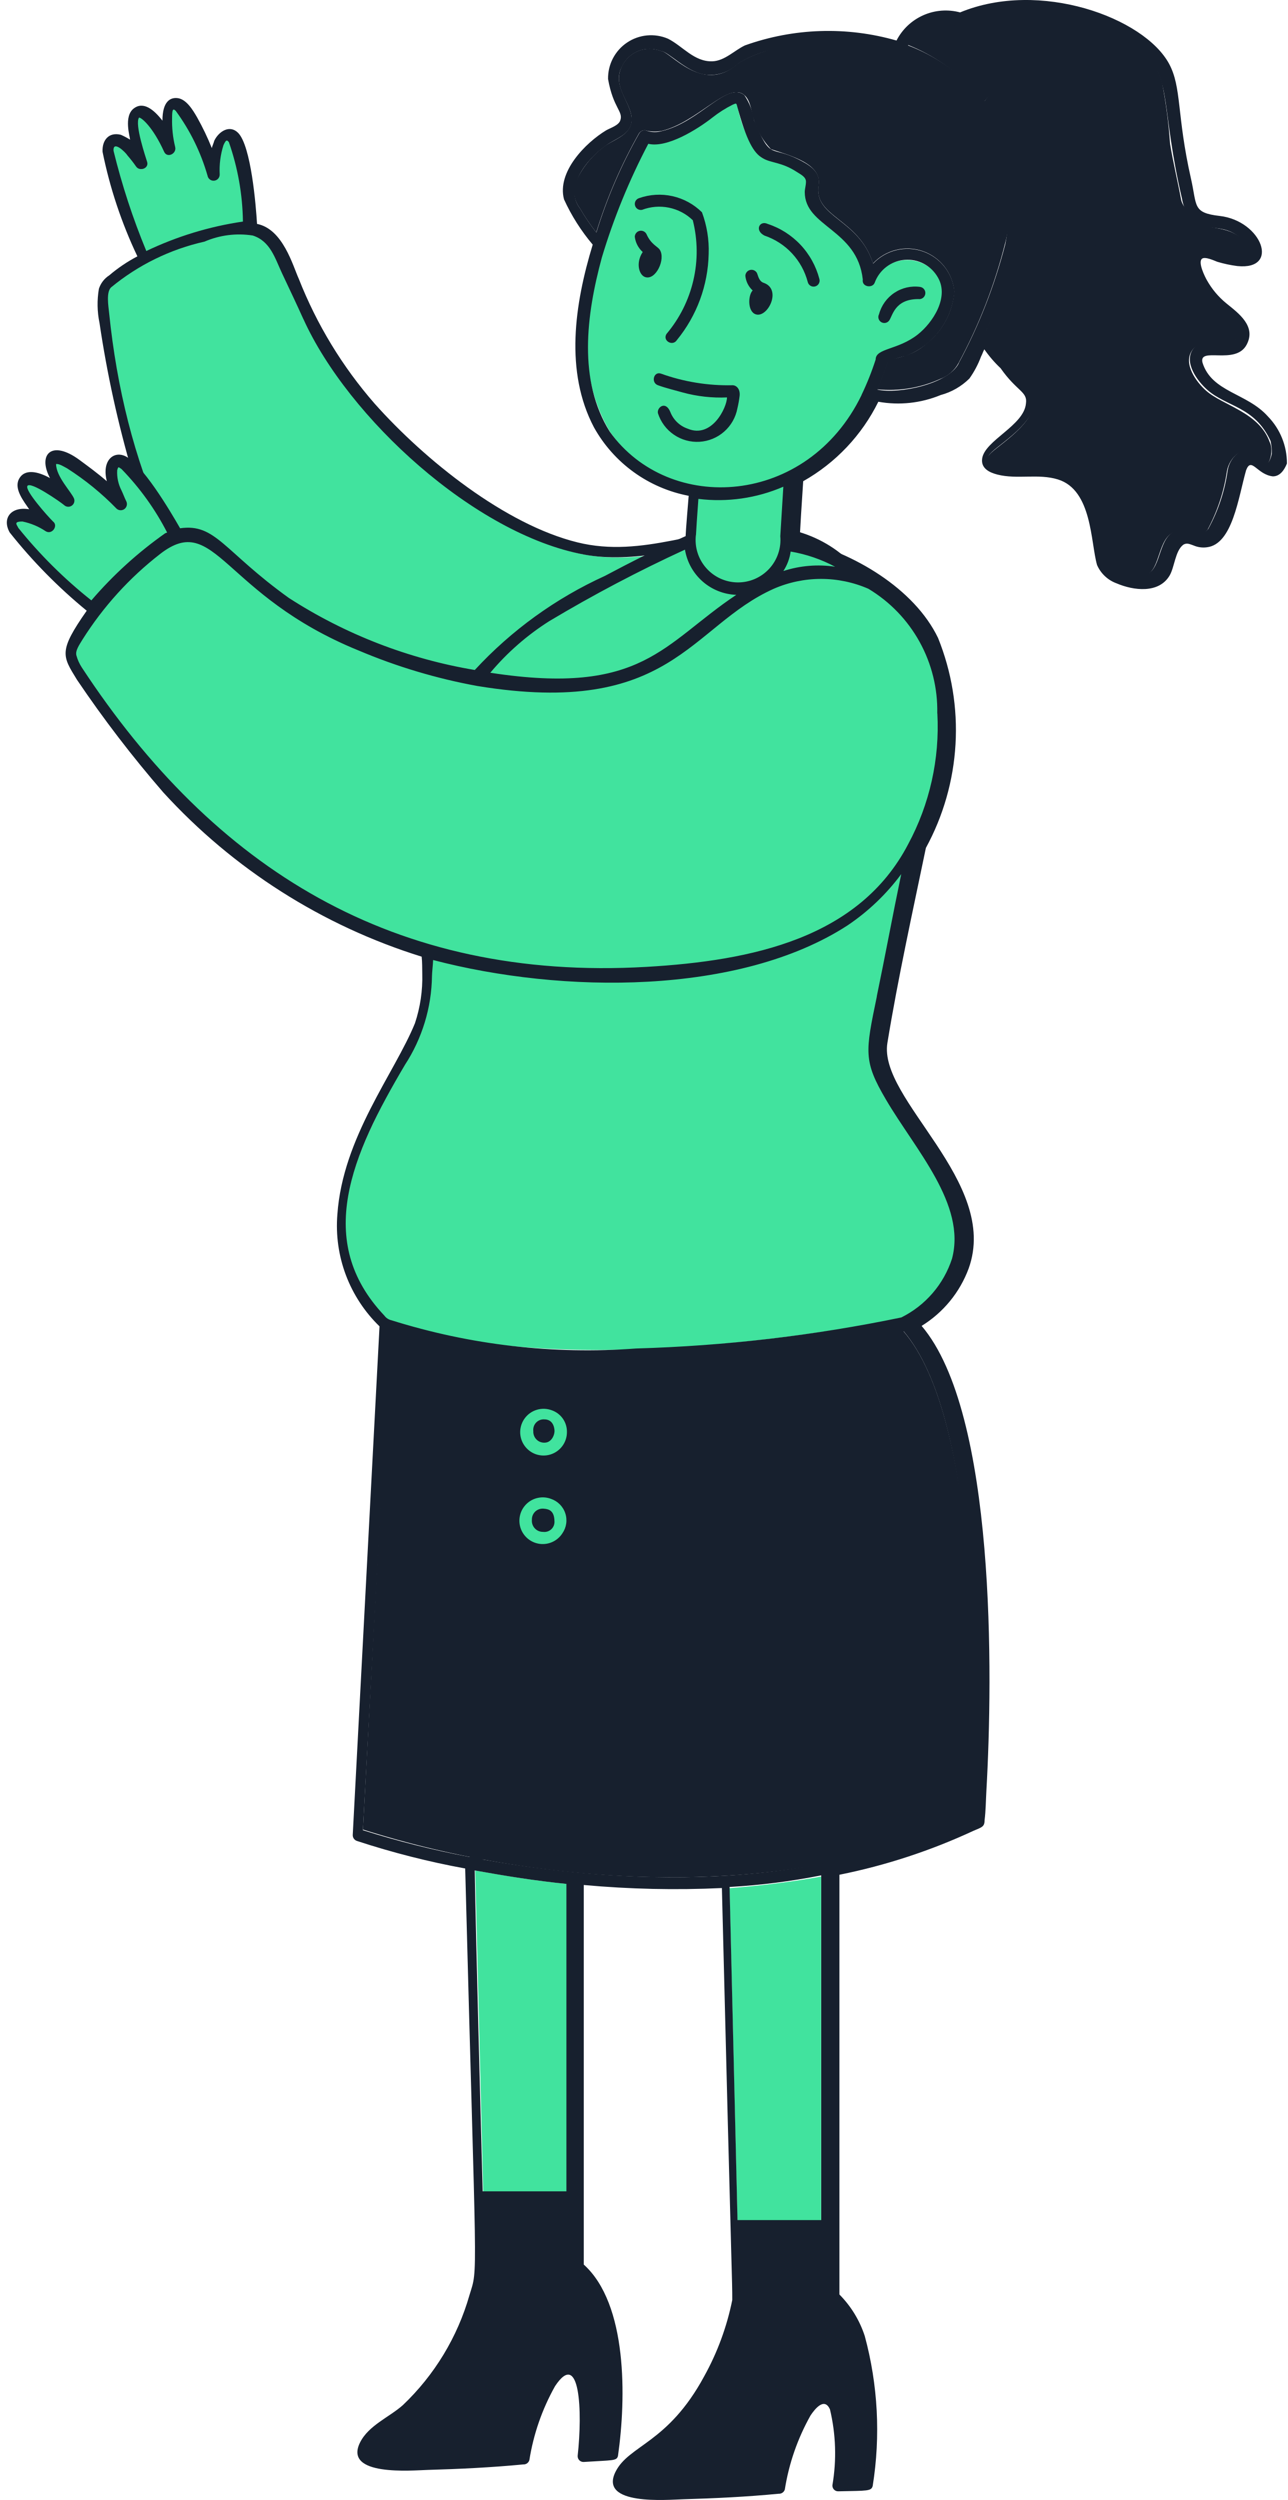
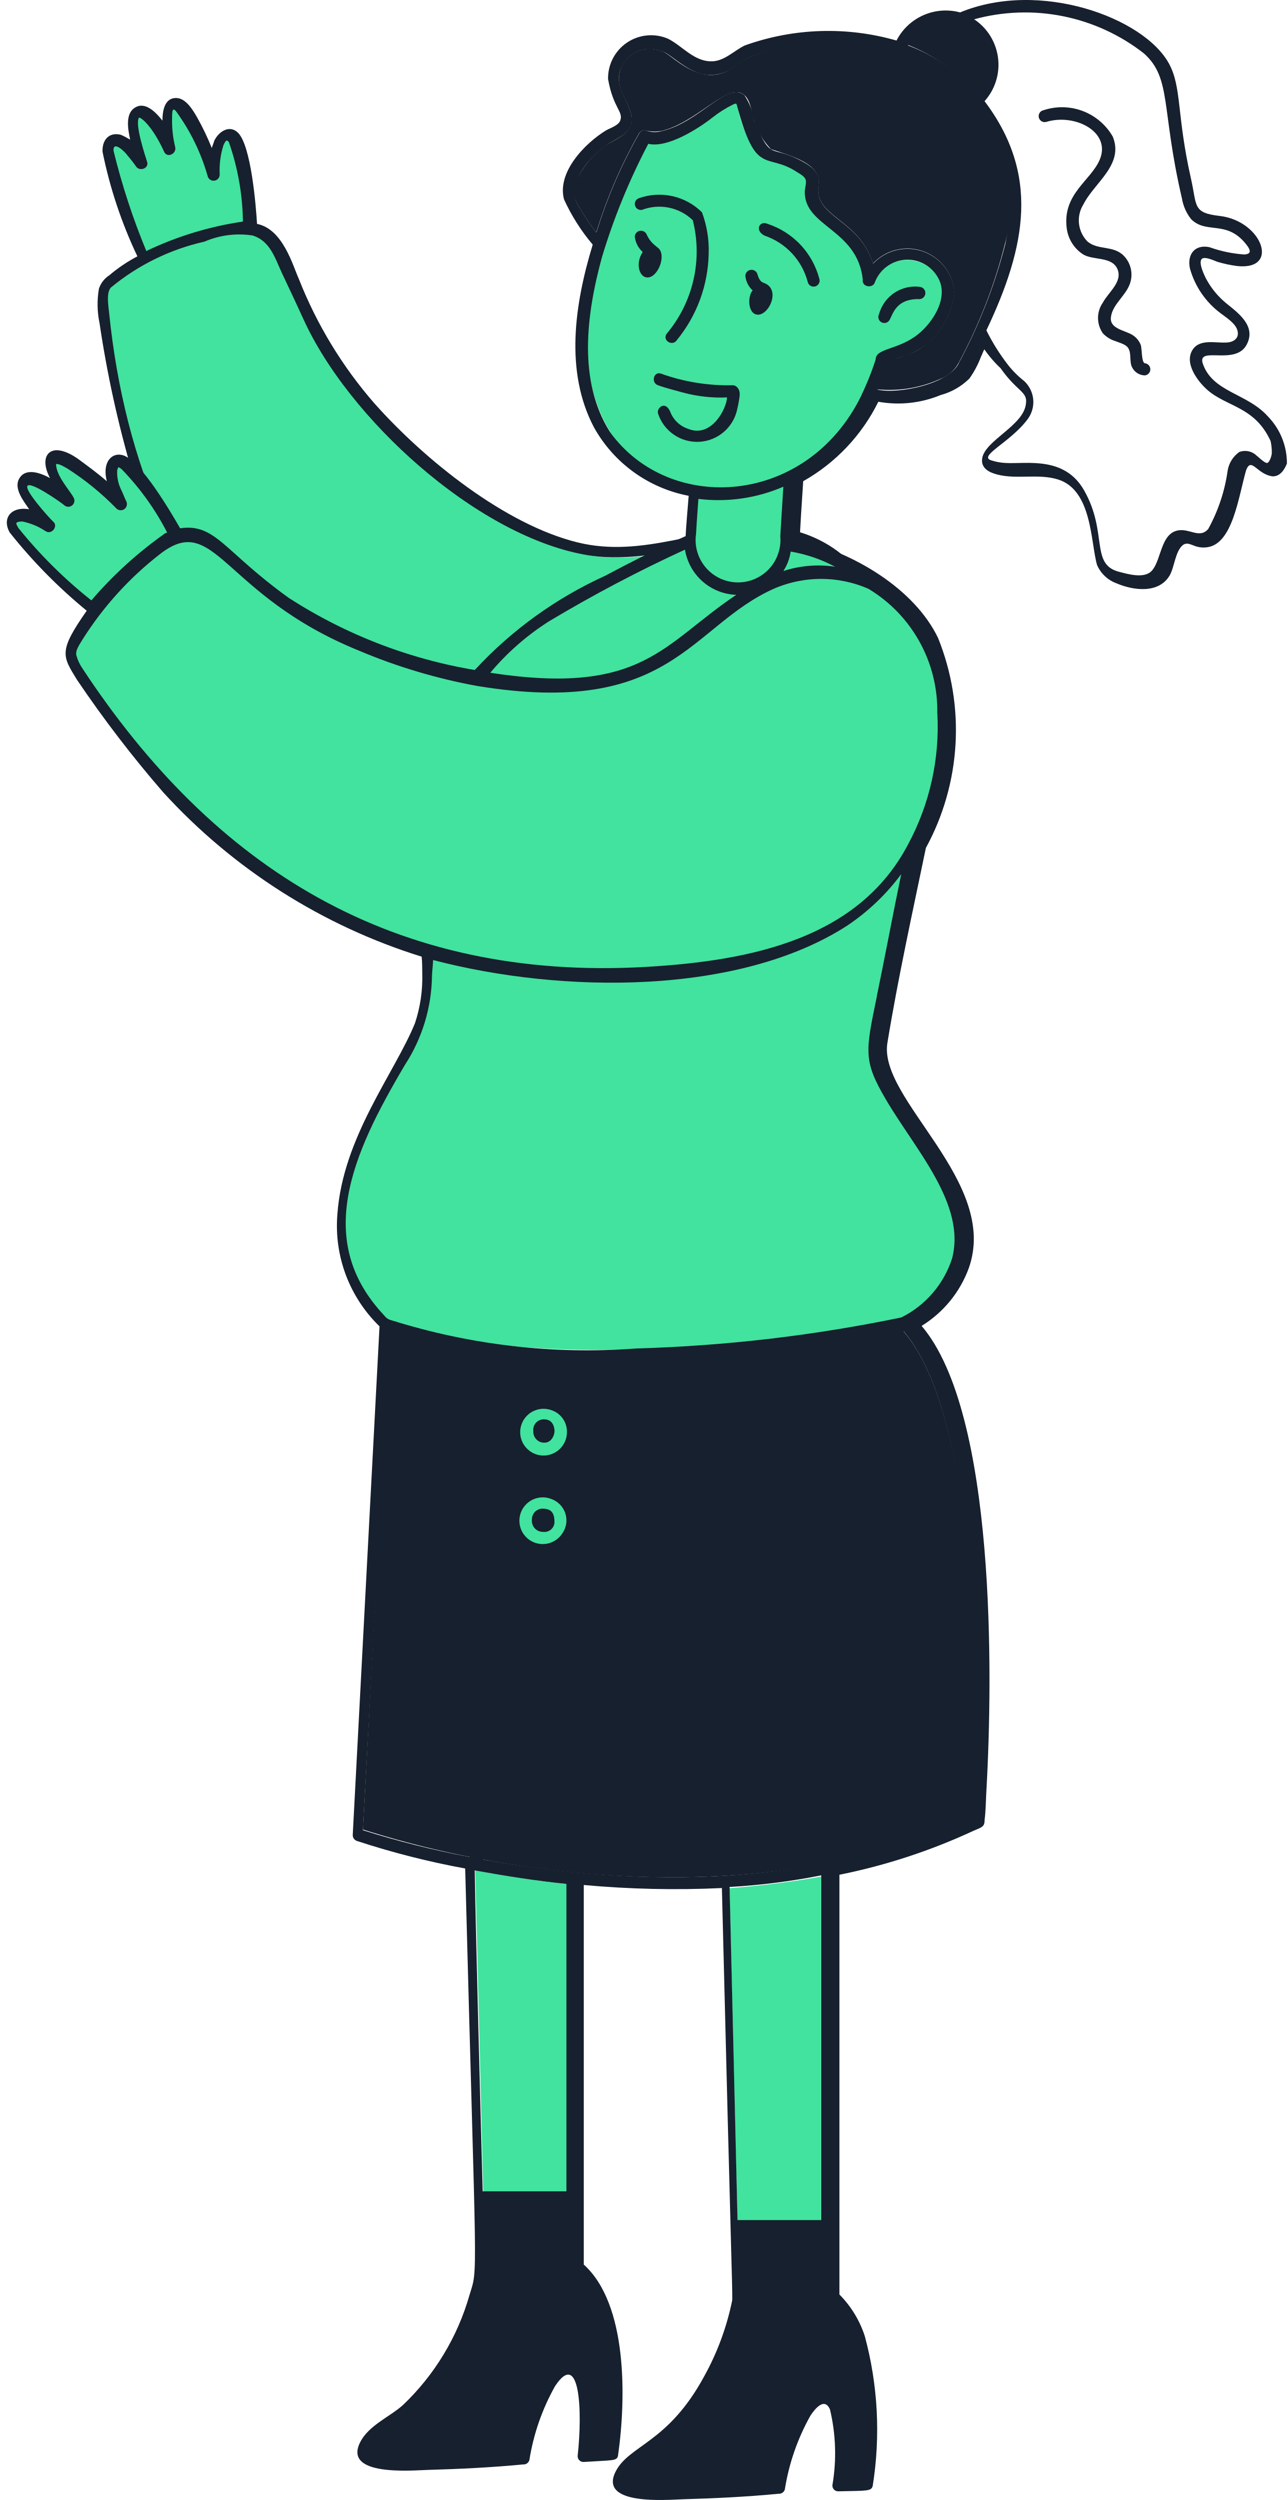
<svg xmlns="http://www.w3.org/2000/svg" width="152" height="295" viewBox="0 0 152 295" fill="none">
  <path d="M17.157 29.837C20.869 28.053 24.822 26.829 28.89 26.203C28.807 23.094 28.284 20.014 27.336 17.053C27.169 16.676 26.666 16.343 26.474 16.619C25.948 17.669 25.71 18.837 25.776 20.009C25.919 21.014 25 21.652 24.701 20.796C23.773 17.995 22.455 15.338 20.789 12.904C20.398 12.516 20.214 13.16 20.16 13.447C20.082 14.694 20.177 15.945 20.447 17.165C20.608 17.883 19.915 18.5 19.568 17.774C18.904 16.474 18.097 15.256 17.154 14.142C16.336 13.28 16.181 13.97 16.175 14.263C16.284 15.832 16.609 17.379 17.137 18.86C17.425 19.652 16.683 20.351 16.25 19.701C15.816 18.979 15.264 18.333 14.621 17.791C13.813 17.153 13.029 16.625 13.316 18.406C14.195 22.339 15.485 26.17 17.157 29.837Z" fill="#41E39E" />
  <path d="M33.454 82.465C45.485 94.017 67.928 105.192 83.633 101.064C98.408 97.183 107.972 78.481 100.721 68.63C92.677 57.713 81.203 67.716 68.993 65.438C57.637 63.318 42.745 51.648 35.89 37.669C32.397 30.542 32.46 28.588 29.975 27.79C29.205 27.538 28.392 27.441 27.582 27.502C22.319 28.387 17.343 30.511 13.065 33.699C12.416 34.273 12.611 36.19 12.755 37.057C14.321 53.108 21.207 70.707 33.454 82.465Z" fill="#41E39E" />
  <path d="M30.334 26.42C30.202 24.26 29.639 17.227 28.096 15.673C27.088 14.665 25.798 15.529 25.284 16.612C25.212 16.9 25.068 17.187 24.996 17.474C24.502 16.236 23.925 15.032 23.273 13.869C22.776 13.007 21.974 11.648 20.894 11.571C20.112 11.505 19.17 11.944 19.17 14.239C18.162 12.941 16.927 11.918 15.78 12.803C14.568 13.734 15.349 16.17 15.349 16.48C15.002 16.262 14.64 16.07 14.266 15.906C12.83 15.547 12.031 16.555 12.103 17.917C12.965 22.18 14.347 26.322 16.214 30.25C15.027 30.87 13.916 31.621 12.896 32.488C12.316 32.858 11.885 33.419 11.672 34.073C11.442 35.413 11.465 36.783 11.744 38.113C12.629 44.11 13.93 50.038 15.637 55.855C18.489 64.635 23.086 72.749 29.145 79.713C35.203 86.677 42.607 92.349 50.906 96.388C69.545 105.906 89.21 108.04 100.319 90.401C109.836 75.278 102.267 62.796 90.583 62.129C82.763 62.129 75.891 65.91 68.155 64.002C59.628 61.905 50.159 54.307 44.21 47.627C40.409 43.27 37.384 38.293 35.267 32.913C34.557 31.364 33.408 27.035 30.334 26.42ZM15.042 18.342C15.401 18.756 15.74 19.19 16.053 19.64C16.487 20.29 17.639 19.856 17.352 19.066C17.225 18.646 15.852 14.621 16.412 13.875C16.7 13.875 18.024 14.949 19.371 17.911C19.73 18.707 20.882 18.129 20.67 17.336C20.4 16.227 20.279 15.088 20.308 13.946C20.308 12.987 20.382 12.723 20.741 13.085C22.434 15.391 23.703 17.979 24.491 20.729C24.522 20.909 24.623 21.069 24.766 21.179C24.913 21.289 25.094 21.34 25.275 21.322C25.456 21.304 25.625 21.218 25.746 21.081C25.867 20.945 25.93 20.768 25.927 20.585C25.867 19.419 26.016 18.252 26.369 17.138C26.723 16.314 26.849 16.61 27.01 16.77C28.064 19.785 28.625 22.951 28.668 26.144C24.715 26.724 20.871 27.896 17.268 29.62C15.68 25.787 14.387 21.838 13.402 17.808C13.298 16.489 14.821 17.974 15.042 18.342ZM35.815 37.67C41.087 49.305 56.023 63.032 68.919 65.439C80.634 67.622 94.136 57.527 101.301 69.619C107.254 79.674 97.903 97.296 83.559 101.065C67.707 105.233 45.764 93.733 33.796 82.242C21.092 70.05 14.7 54.689 12.879 36.949C12.79 36.087 12.52 34.499 13.097 33.921C16.297 31.275 20.078 29.422 24.131 28.512C25.924 27.738 27.901 27.488 29.828 27.791C31.914 28.46 32.451 30.48 33.29 32.261C34.181 34.16 35.002 35.878 35.809 37.67H35.815Z" fill="#17202E" />
  <path d="M107.062 5.265C110.277 6.534 113.139 8.555 115.411 11.158C115.868 10.614 116.21 9.982 116.411 9.3C116.609 8.619 116.666 7.903 116.577 7.199C116.485 6.494 116.25 5.816 115.882 5.207C115.517 4.599 115.026 4.073 114.446 3.663C113.865 3.253 113.207 2.969 112.512 2.827C111.814 2.686 111.096 2.691 110.404 2.841C109.708 2.992 109.053 3.285 108.479 3.703C107.904 4.12 107.422 4.652 107.062 5.265Z" fill="#17202E" />
  <path d="M106.573 157.035C106.861 157.035 66.856 165.004 45.988 157.179C45.988 157.466 45.988 157.179 42.828 215.885C64.311 222.722 93.421 224.526 114.278 214.552C115.37 200.751 115.7 167.466 106.573 157.035Z" fill="#17202E" />
-   <path d="M149.841 52.167C148.583 48.645 144.365 47.884 142.34 46.108C141.191 45.1 139.585 42.928 140.68 41.348C141.541 40.116 143.348 40.627 144.575 40.555C145.368 40.555 146.336 40.001 146.118 39.064C145.802 38.144 145.176 37.363 144.345 36.855C142.547 35.65 141.225 33.855 140.611 31.779C140.252 30.121 140.898 28.943 142.622 29.305C143.946 29.78 145.328 30.07 146.733 30.167C147.672 30.11 147.735 29.483 147.215 28.848C145.052 26.2 142.492 27.501 140.95 25.817C140.375 25.096 139.533 24.381 139.375 23.519C138.979 21.347 138.439 19.19 138.08 16.955C137.913 14.55 137.6 12.157 137.143 9.79C136.775 8.386 136.043 7.105 135.02 6.075C132.142 3.915 128.806 2.442 125.273 1.771C121.736 1.099 118.093 1.247 114.623 2.203C115.41 2.717 116.08 3.393 116.588 4.185C117.094 4.976 117.43 5.867 117.568 6.797C117.706 7.727 117.648 8.676 117.392 9.581C117.14 10.487 116.697 11.329 116.094 12.051C122.687 20.79 120.94 29.176 116.309 39.096C117.309 41.413 118.84 43.464 120.78 45.083C121.391 45.661 121.768 46.446 121.834 47.286C121.9 48.125 121.653 48.959 121.141 49.627C119.087 52.36 115.183 53.983 116.959 54.46C117.496 54.627 118.053 54.723 118.616 54.747C120.978 54.885 125.554 53.822 127.85 57.993C128.993 60.209 129.657 62.642 129.794 65.132C129.884 65.705 130.136 66.24 130.521 66.674C130.903 67.109 131.403 67.425 131.961 67.585C133.044 67.936 134.977 68.447 135.853 67.439C137.066 66.057 136.859 62.446 139.533 62.682C140.614 62.774 141.625 63.544 142.489 62.535C143.653 60.379 144.431 58.035 144.788 55.612C144.862 55.179 145.023 54.765 145.256 54.394C145.492 54.022 145.799 53.701 146.158 53.448C147.882 52.684 148.804 54.916 149.476 54.747C149.884 54.664 150.283 53.055 149.841 52.167Z" fill="#17202E" />
  <path d="M118.791 19.937C114.008 2.257 93.286 3.36 87.023 7.535C87.015 7.534 87.003 7.536 86.995 7.539C86.986 7.543 86.977 7.548 86.972 7.555C86.966 7.561 86.96 7.569 86.957 7.578C86.952 7.587 86.952 7.597 86.952 7.606C82.875 11.14 79.043 6.021 78.008 6.021C77.155 5.675 76.199 5.67 75.343 6.005C74.484 6.341 73.785 6.992 73.392 7.825C72.05 10.508 75.001 12.404 74.475 14.605C74.144 15.981 72.464 16.483 71.447 17.19C69.996 18.23 68.83 19.619 68.057 21.229C67.807 21.763 67.709 22.354 67.773 22.939C67.836 23.523 68.06 24.08 68.416 24.547C68.999 25.549 69.648 26.509 70.364 27.42C71.616 23.354 73.308 19.436 75.411 15.737C75.515 15.573 75.676 15.454 75.862 15.401C76.049 15.348 76.247 15.365 76.423 15.449C76.971 15.546 77.532 15.546 78.08 15.449C82.318 14.421 85.932 9.615 87.816 11.195C88.603 11.852 88.678 13.206 88.965 14.151C89.362 15.439 90.051 16.618 90.976 17.598C93.275 18.362 97.009 19.322 96.601 21.853C95.987 25.622 101.353 25.743 103.022 31.086C103.755 30.302 104.7 29.747 105.743 29.489C106.786 29.231 107.88 29.28 108.894 29.631C109.911 29.982 110.802 30.62 111.462 31.467C112.12 32.314 112.523 33.334 112.615 34.404C112.523 35.593 112.186 36.751 111.626 37.805C111.069 38.859 110.299 39.787 109.368 40.532C107.42 42.256 105.74 42.037 104.752 42.695C104.39 43.778 103.959 44.861 103.525 45.941C106.067 46.194 108.63 45.771 110.954 44.715C111.879 44.375 112.649 43.709 113.117 42.842C115.522 38.395 117.363 33.666 118.599 28.765C119.369 25.88 119.435 22.852 118.791 19.937Z" fill="#17202E" />
  <path d="M98.661 66.893C96.978 65.953 95.148 65.3 93.249 64.963C93.094 65.837 92.795 66.679 92.361 67.454C94.404 66.846 96.544 66.656 98.661 66.893Z" fill="#41E39E" />
  <path d="M57.381 79.429C75.543 82.225 78.683 75.663 86.879 70.196C85.411 70.136 84.006 69.574 82.903 68.602C81.8 67.631 81.064 66.31 80.82 64.861C75.325 67.361 69.978 70.178 64.81 73.299C62.049 74.972 59.547 77.037 57.381 79.429Z" fill="#41E39E" />
  <path d="M104.701 129.653C101.541 124.358 102.69 123.583 103.719 118.03C106.437 103.378 105.974 105.76 106.402 103.045C98.809 112.95 84.345 115.685 71.865 115.754C64.789 115.829 57.736 114.956 50.894 113.152C51.074 120.908 47.822 124.476 43.818 133.017C40.106 140.932 38.882 148.631 44.608 154.882C45.47 155.816 45.562 155.724 47.661 156.399C69.101 163.308 105.575 155.664 106.06 155.664C107.58 154.997 108.936 154.015 110.042 152.779C111.148 151.544 111.975 150.085 112.47 148.502C114.159 142.135 108.014 135.195 104.701 129.653Z" fill="#41E39E" />
  <path d="M82.181 58.471C81.85 62.866 81.738 63.047 81.738 64.084C81.738 70.39 90.782 70.979 92.293 65.389C92.293 65.101 92.339 64.527 92.842 56.951C89.469 58.339 85.806 58.861 82.181 58.471Z" fill="#41E39E" />
  <path d="M94.109 20.109C91.119 18.546 90.231 19.279 89.407 18.127C88.206 16.451 87.393 14.53 87.025 12.502C86.947 12.215 86.853 12.022 86.493 12.166C85.6 12.617 84.753 13.152 83.963 13.763C82.204 15.142 78.633 17.357 76.43 16.923C74.163 21.234 72.322 25.756 70.931 30.426C68.768 37.32 68.306 44.87 72.023 51.009C79.742 62.124 98.648 59.122 103.397 42.497C103.397 41.138 106.336 41.285 108.445 39.541C110.168 38.105 112.179 35.157 110.826 32.833C110.461 32.214 109.947 31.694 109.335 31.319C108.721 30.945 108.022 30.727 107.304 30.685C106.586 30.643 105.871 30.778 105.216 31.078C104.564 31.379 103.995 31.835 103.558 32.408C102.642 34.238 101.955 33.879 101.955 33.048C101.286 27.015 95.103 26.978 95.103 22.735C95.103 21.755 95.778 20.983 94.109 20.109Z" fill="#41E39E" />
  <path d="M57.023 258.583H66.903V222.305C63.298 221.943 59.689 221.365 56.084 220.719L57.023 258.583Z" fill="#41E39E" />
  <path d="M87.022 262.044H96.905V221.439C93.297 222.089 89.691 222.52 86.086 222.81L87.022 262.044Z" fill="#41E39E" />
  <path d="M19.979 62.907C18.471 60.083 16.575 57.482 14.351 55.179C13.989 54.892 13.751 54.981 13.676 55.487C13.745 56.78 14.118 58.039 14.759 59.164C15.153 59.954 14.366 60.416 13.808 59.848C11.791 57.877 9.556 56.143 7.149 54.677C6.804 54.504 6.327 54.608 6.574 55.406C7.071 56.533 7.686 57.604 8.41 58.601C9.082 59.27 8.212 60.184 7.548 59.512C7.114 59.153 3.509 56.515 3.078 57.374C2.935 57.661 3.512 58.383 3.653 58.601C4.362 59.671 5.184 60.662 6.103 61.557C6.678 62.132 6.299 62.968 5.454 62.632C4.606 62.044 3.661 61.614 2.662 61.362C1.978 61.362 1.329 61.612 1.992 62.278C4.612 65.491 7.545 68.435 10.746 71.069C13.394 67.899 16.509 65.148 19.979 62.907Z" fill="#41E39E" />
  <path d="M75.844 114.939C89.547 114.144 103.974 109.682 108.947 96.884C115.293 80.549 106.126 68.106 98.2 68.106C90.521 67.204 85.798 72.703 80.46 76.619C73.318 81.844 64.795 82.203 56.081 80.658C55.794 80.56 41.778 78.42 32.355 71.137C27.531 67.403 27.184 66.874 25.862 65.8C24.259 64.197 22.802 63.214 20.671 63.924C16.031 66.642 12.179 70.52 9.49 75.177C8.783 76.377 8.341 76.849 9.418 78.495C25.052 102.282 46.044 116.663 75.844 114.939Z" fill="#41E39E" />
  <path d="M65.101 166.408C64.55 166.205 63.949 166.184 63.386 166.345C62.82 166.509 62.323 166.845 61.964 167.311C61.605 167.776 61.404 168.342 61.389 168.931C61.375 169.517 61.55 170.094 61.886 170.574C62.223 171.057 62.702 171.419 63.257 171.608C63.814 171.795 64.415 171.804 64.975 171.626C65.535 171.45 66.023 171.1 66.371 170.626C66.719 170.152 66.905 169.58 66.905 168.994C66.917 168.428 66.75 167.871 66.426 167.405C66.101 166.943 65.638 166.592 65.101 166.408ZM64.274 170.235C64.096 170.244 63.915 170.212 63.748 170.149C63.581 170.083 63.429 169.982 63.306 169.853C63.179 169.727 63.082 169.574 63.018 169.405C62.955 169.238 62.926 169.057 62.938 168.879C62.915 168.695 62.932 168.509 62.99 168.33C63.047 168.155 63.145 167.994 63.274 167.859C63.403 167.727 63.561 167.624 63.737 167.558C63.912 167.494 64.099 167.471 64.282 167.489C64.69 167.489 65.317 167.704 65.431 168.704C65.509 169.244 65.118 170.232 64.274 170.235Z" fill="#41E39E" />
  <path d="M65.022 176.867C64.537 176.683 64.008 176.64 63.497 176.747C62.989 176.85 62.517 177.097 62.144 177.456C61.768 177.818 61.501 178.275 61.377 178.781C61.251 179.286 61.271 179.815 61.434 180.309C61.598 180.803 61.897 181.24 62.299 181.573C62.701 181.903 63.187 182.113 63.704 182.179C64.218 182.242 64.744 182.162 65.215 181.941C65.686 181.722 66.085 181.372 66.367 180.935C66.603 180.593 66.758 180.203 66.818 179.792C66.878 179.381 66.841 178.962 66.709 178.565C66.58 178.171 66.358 177.812 66.065 177.516C65.772 177.223 65.416 176.999 65.022 176.867ZM64.083 180.763C63.899 180.766 63.718 180.728 63.549 180.656C63.379 180.582 63.23 180.476 63.106 180.338C62.98 180.203 62.888 180.042 62.831 179.869C62.773 179.694 62.753 179.51 62.77 179.326C62.764 179.145 62.799 178.962 62.868 178.795C62.94 178.625 63.046 178.476 63.178 178.352C63.313 178.229 63.471 178.137 63.647 178.08C63.819 178.022 64.003 178.005 64.184 178.025C64.833 178.071 65.407 178.312 65.433 179.484C65.448 179.663 65.422 179.841 65.359 180.007C65.296 180.174 65.195 180.326 65.066 180.447C64.936 180.57 64.778 180.662 64.609 180.717C64.439 180.771 64.261 180.786 64.083 180.763Z" fill="#41E39E" />
  <path d="M86.444 45.459C83.571 45.524 80.71 45.06 78.006 44.089C77.144 43.784 76.788 45.152 77.647 45.459C78.592 45.801 79.589 46.034 80.603 46.321C82.293 46.779 84.045 46.974 85.794 46.896C85.794 48.068 84.008 51.797 81.149 50.581C80.684 50.422 80.261 50.163 79.908 49.822C79.555 49.481 79.279 49.067 79.104 48.608C78.529 47.22 77.483 48.111 77.647 48.769C77.975 49.796 78.635 50.684 79.526 51.293C80.414 51.902 81.482 52.197 82.557 52.131C83.634 52.065 84.657 51.642 85.464 50.929C86.274 50.216 86.82 49.253 87.021 48.194C87.139 47.699 87.228 47.197 87.288 46.692C87.366 45.856 86.863 45.451 86.444 45.459Z" fill="#17202E" />
  <path d="M75.772 24.761C76.784 24.376 77.884 24.287 78.944 24.504C80.004 24.722 80.981 25.236 81.759 25.987C82.345 28.309 82.368 30.737 81.828 33.07C81.288 35.403 80.202 37.574 78.657 39.404C78.151 40.196 79.378 40.917 79.883 40.125C82.236 37.25 83.555 33.669 83.632 29.955C83.693 28.284 83.423 26.618 82.84 25.051C81.883 24.102 80.679 23.443 79.363 23.148C78.05 22.853 76.68 22.935 75.41 23.385C75.238 23.44 75.091 23.56 75.002 23.72C74.916 23.88 74.893 24.068 74.939 24.244C74.985 24.421 75.097 24.573 75.252 24.669C75.407 24.765 75.594 24.797 75.772 24.761Z" fill="#17202E" />
  <path d="M90.221 27.802C91.456 28.22 92.568 28.937 93.459 29.89C94.346 30.842 94.987 32 95.32 33.261C95.34 33.355 95.378 33.444 95.435 33.523C95.49 33.601 95.561 33.668 95.642 33.718C95.725 33.769 95.814 33.802 95.909 33.816C96.007 33.83 96.102 33.825 96.196 33.8C96.288 33.776 96.374 33.733 96.452 33.673C96.527 33.614 96.59 33.54 96.636 33.456C96.682 33.371 96.711 33.278 96.722 33.183C96.731 33.087 96.719 32.99 96.691 32.898C96.297 31.396 95.533 30.016 94.47 28.885C93.404 27.753 92.074 26.907 90.597 26.423C89.644 25.969 89.009 27.19 90.221 27.802Z" fill="#17202E" />
  <path d="M108.373 35.292C108.562 35.32 108.758 35.272 108.913 35.157C109.065 35.042 109.169 34.87 109.197 34.68C109.226 34.49 109.177 34.296 109.062 34.141C108.947 33.986 108.775 33.884 108.585 33.856C107.522 33.709 106.445 33.956 105.552 34.55C104.658 35.144 104.012 36.043 103.736 37.079C103.656 37.233 103.633 37.411 103.676 37.58C103.719 37.748 103.822 37.896 103.966 37.993C104.109 38.09 104.285 38.132 104.457 38.108C104.629 38.084 104.787 37.998 104.899 37.866C105.336 37.363 105.511 35.292 108.373 35.292Z" fill="#17202E" />
  <path d="M90.11 33.371C89.535 33.176 89.452 32.446 89.32 32.196C89.239 32.059 89.116 31.952 88.969 31.891C88.823 31.831 88.659 31.82 88.507 31.86C88.352 31.9 88.214 31.99 88.116 32.115C88.018 32.239 87.964 32.393 87.961 32.552C88.027 33.213 88.334 33.827 88.823 34.276C88.277 34.822 88.197 36.761 89.182 37.089C90.587 37.563 92.331 34.124 90.11 33.371Z" fill="#17202E" />
  <path d="M76.291 27.622C76.216 27.477 76.099 27.362 75.949 27.293C75.803 27.225 75.639 27.207 75.481 27.243C75.323 27.279 75.179 27.366 75.079 27.491C74.975 27.617 74.918 27.773 74.912 27.935C74.995 28.63 75.329 29.27 75.849 29.739C75.004 31.006 75.398 32.448 76.136 32.695C77.394 33.115 78.584 30.572 77.86 29.469C77.593 29.067 76.828 28.843 76.291 27.622Z" fill="#17202E" />
  <path d="M135.128 42.866C134.697 42.866 134.771 41.059 134.622 40.703C134.438 40.231 134.111 39.829 133.686 39.553C132.824 38.979 130.951 38.832 131.1 37.462C131.252 35.948 132.824 34.931 133.338 33.495C133.548 32.913 133.585 32.283 133.444 31.681C133.303 31.079 132.99 30.531 132.542 30.105C131.313 28.956 129.597 29.53 128.359 28.519C127.788 27.951 127.428 27.206 127.337 26.406C127.245 25.607 127.428 24.799 127.857 24.118C129.138 21.549 132.677 19.435 131.318 16.114C130.523 14.734 129.276 13.67 127.785 13.104C126.297 12.537 124.656 12.503 123.145 13.006C123.05 13.024 122.961 13.063 122.881 13.117C122.8 13.173 122.734 13.243 122.683 13.325C122.631 13.407 122.596 13.499 122.582 13.595C122.568 13.69 122.573 13.788 122.596 13.882C122.622 13.975 122.665 14.063 122.726 14.139C122.783 14.215 122.858 14.278 122.944 14.325C123.03 14.371 123.122 14.399 123.22 14.408C123.315 14.417 123.412 14.406 123.504 14.376C126.891 13.362 131.172 15.583 129.778 18.849C128.721 21.337 125.372 22.871 125.886 26.927C125.963 27.555 126.179 28.158 126.515 28.694C126.851 29.229 127.302 29.684 127.834 30.027C129.057 30.748 131.224 30.243 131.87 31.751C132.516 33.259 130.79 34.492 130.146 35.715C129.778 36.245 129.58 36.875 129.58 37.52C129.58 38.164 129.778 38.794 130.146 39.324C130.557 39.766 131.08 40.09 131.66 40.26C132.166 40.476 132.89 40.619 133.174 41.122C133.539 41.769 133.26 42.702 133.608 43.357C133.749 43.638 133.964 43.874 134.231 44.04C134.499 44.206 134.809 44.294 135.122 44.297C135.297 44.275 135.455 44.191 135.573 44.059C135.691 43.928 135.754 43.759 135.754 43.584C135.757 43.408 135.694 43.239 135.576 43.106C135.461 42.974 135.303 42.889 135.128 42.866Z" fill="#17202E" />
  <path d="M149.629 49.139C147.153 46.356 143.005 46.292 141.91 42.793C141.427 40.86 145.78 43.13 147.104 40.702C148.293 38.516 146.196 36.987 144.722 35.795C143.792 35.035 143.013 34.106 142.424 33.057C142.217 32.69 141.335 30.954 141.85 30.532C142.206 30.245 143.286 30.748 143.654 30.891C144.432 31.125 145.228 31.295 146.032 31.397C151.106 31.908 148.923 26.053 143.941 25.482C140.709 25.114 141.281 24.301 140.551 21.084C138.848 13.557 139.477 10.336 137.966 7.524C135.009 2.065 122.688 -2.425 113.302 1.465C111.86 1.076 110.329 1.193 108.964 1.797C107.597 2.401 106.479 3.455 105.799 4.783C99.924 3.096 93.667 3.297 87.912 5.358C86.689 5.932 85.534 7.173 84.091 7.234C81.928 7.323 80.558 5.429 78.826 4.565C78.047 4.232 77.197 4.1 76.352 4.18C75.51 4.261 74.7 4.55 73.999 5.024C73.295 5.497 72.724 6.138 72.33 6.89C71.939 7.641 71.744 8.478 71.758 9.325C72.373 12.81 73.591 13.129 73.195 14.229C72.988 14.803 72.046 15.091 71.537 15.378C69.121 16.835 65.694 20.282 66.561 23.528C67.441 25.454 68.581 27.25 69.948 28.866C67.794 35.93 66.639 43.865 70.095 50.429C71.253 52.511 72.856 54.314 74.786 55.709C76.717 57.104 78.932 58.059 81.273 58.505C81.236 58.901 80.911 62.869 80.911 63.265C77.665 64.702 74.496 66.302 71.391 67.954C65.582 70.597 60.359 74.372 56.03 79.06C48.213 77.75 40.749 74.857 34.09 70.559C26.385 65.026 25.454 61.737 21.254 62.337C20.154 60.415 16.695 54.526 14.618 53.756C13.328 53.276 12.001 54.4 12.607 56.784C11.524 55.848 10.444 55.06 9.361 54.259C6.097 51.874 4.494 53.612 5.827 56.27C5.827 56.342 5.899 56.342 5.899 56.413C4.462 55.621 2.871 55.264 2.222 56.56C1.647 57.709 2.796 59.146 3.445 60.094C1.262 59.729 0.216 61.194 1.147 62.834C3.839 66.227 6.884 69.321 10.234 72.065C6.89 76.845 7.341 77.376 9.085 80.215C12.205 84.838 15.601 89.269 19.252 93.484C27.517 102.548 38.049 109.245 49.761 112.887C49.833 113.537 49.822 114.258 49.833 114.898C49.888 116.881 49.597 118.857 48.971 120.739C46.561 126.654 40.442 134.198 39.813 143.314C39.617 145.744 39.962 148.189 40.821 150.47C41.683 152.751 43.036 154.813 44.788 156.511L41.628 216.516C41.62 216.674 41.666 216.832 41.758 216.964C41.849 217.093 41.982 217.191 42.134 217.237C46.311 218.607 50.574 219.693 54.898 220.483C56.208 270.732 56.446 267.391 55.403 270.827C53.99 275.777 51.275 280.258 47.543 283.806C45.981 285.205 43.504 286.188 42.493 288.207C40.482 292.247 48.624 291.505 50.499 291.451C54.234 291.345 58.001 291.164 61.749 290.804C61.91 290.813 62.068 290.77 62.198 290.678C62.33 290.586 62.425 290.451 62.471 290.299C62.956 287.234 63.982 284.277 65.501 281.571C68.44 277.13 68.756 284.499 68.17 289.793C68.165 289.888 68.179 289.986 68.213 290.075C68.248 290.167 68.3 290.247 68.368 290.316C68.438 290.385 68.518 290.437 68.61 290.471C68.699 290.506 68.796 290.52 68.891 290.514C72.365 290.287 72.775 290.411 72.93 289.793C73.902 282.979 74.062 271.873 68.891 267.219V222.431C74.309 222.925 79.756 223.046 85.192 222.79C86.398 271.393 86.416 268.664 86.416 271.401C85.781 274.559 84.66 277.601 83.097 280.416C78.805 288.342 74.226 288.5 72.64 291.669C70.629 295.708 78.771 294.967 80.647 294.913C84.396 294.806 88.148 294.625 91.897 294.263C92.055 294.275 92.216 294.229 92.345 294.137C92.477 294.048 92.572 293.913 92.618 293.761C93.103 290.695 94.129 287.739 95.649 285.033C96.223 284.171 97.306 282.87 97.947 284.312C98.645 287.242 98.743 290.284 98.234 293.255C98.229 293.353 98.24 293.447 98.275 293.539C98.309 293.628 98.361 293.712 98.43 293.781C98.499 293.85 98.582 293.901 98.671 293.936C98.763 293.967 98.858 293.982 98.955 293.976C102.374 293.901 102.834 293.976 102.992 293.327C103.931 287.437 103.612 281.416 102.055 275.659C101.455 273.812 100.429 272.131 99.062 270.752V221.222C104.526 220.124 109.838 218.38 114.891 216.031C115.845 215.623 116.192 215.571 116.192 214.804C116.336 213.655 116.342 212.425 116.408 211.27C117.169 197.857 117.557 166.782 108.763 156.457C111.32 154.882 113.276 152.495 114.316 149.677C117.997 139.421 103.63 129.745 104.724 123.066C105.977 115.413 107.68 107.702 109.266 100.057C111.32 96.288 112.515 92.114 112.762 87.83C113.012 83.545 112.308 79.259 110.702 75.279C107.893 69.427 100.671 65.196 94.353 63.708C94.425 63.214 94.325 63.708 94.787 56.784C98.619 54.622 101.71 51.354 103.655 47.407C106.132 47.852 108.686 47.577 111.013 46.614C112.294 46.271 113.46 45.599 114.403 44.666C114.971 43.868 115.431 42.999 115.773 42.081C115.988 41.65 115.945 41.653 116.161 41.219C116.721 42.026 117.365 42.773 118.08 43.448C120.01 46.203 121.277 46.198 121.076 47.597C120.858 50.22 116.192 51.969 115.905 54.124C115.75 55.273 116.767 55.761 117.709 56C120.03 56.594 122.538 55.859 124.848 56.574C128.899 57.83 128.695 63.978 129.465 66.669C129.68 67.167 129.996 67.615 130.393 67.987C130.786 68.359 131.255 68.647 131.763 68.833C133.774 69.695 136.765 70.074 138.04 67.896C138.615 66.894 138.687 65.023 139.626 64.291C140.057 64.004 140.419 64.219 140.853 64.363C141.353 64.579 141.901 64.654 142.439 64.578C145.461 64.21 146.142 58.689 147.055 55.491C147.687 53.842 148.325 56 150.215 56.212C151.077 56.212 151.586 55.419 151.873 54.698C151.884 52.623 151.077 50.626 149.629 49.139ZM113.144 3.197C113.894 3.459 114.569 3.897 115.115 4.473C115.661 5.051 116.06 5.75 116.279 6.513C116.497 7.276 116.529 8.08 116.373 8.858C116.218 9.637 115.876 10.366 115.379 10.986C113.127 8.482 110.306 6.554 107.157 5.361C107.738 4.352 108.654 3.581 109.749 3.185C110.843 2.789 112.041 2.793 113.133 3.197H113.144ZM64.823 73.294C70.003 70.195 75.349 67.378 80.834 64.857C81.072 66.309 81.805 67.635 82.908 68.608C84.014 69.581 85.422 70.14 86.892 70.192C78.248 75.954 75.872 82.157 57.86 79.385C59.851 77.011 62.195 74.959 64.812 73.3L64.823 73.294ZM82.132 63.147C82.172 62.418 82.25 61.136 82.419 58.87C85.829 59.291 89.288 58.795 92.443 57.433C92.423 57.721 92.087 63.239 92.084 63.274C92.147 63.971 92.061 64.674 91.834 65.336C91.61 65.999 91.245 66.607 90.771 67.12C90.294 67.634 89.716 68.042 89.073 68.319C88.43 68.595 87.734 68.733 87.036 68.725C86.335 68.716 85.646 68.561 85.008 68.269C84.373 67.978 83.804 67.555 83.342 67.03C82.879 66.505 82.529 65.889 82.319 65.221C82.109 64.553 82.043 63.849 82.121 63.153L82.132 63.147ZM2.15 62.26C1.966 61.892 1.575 61.539 2.653 61.539C3.632 61.74 4.566 62.13 5.396 62.688C6.155 63.145 6.904 62.018 6.258 61.539C5.603 60.886 2.96 57.925 3.227 57.356C3.532 56.712 7.123 59.229 7.554 59.591C7.669 59.705 7.821 59.776 7.982 59.794C8.143 59.812 8.303 59.774 8.441 59.688C8.579 59.602 8.686 59.472 8.74 59.32C8.795 59.167 8.795 59.001 8.743 58.847C8.456 58.083 6.617 56.247 6.617 54.759C6.979 54.687 7.628 55.121 7.916 55.264C10.041 56.619 12.004 58.217 13.759 60.025C13.885 60.137 14.046 60.203 14.216 60.21C14.385 60.217 14.552 60.166 14.687 60.064C14.822 59.963 14.917 59.818 14.957 59.653C15 59.489 14.98 59.316 14.908 59.163C14.69 58.732 14.546 58.301 14.334 57.864C13.957 57.131 13.782 56.309 13.831 55.486C13.977 54.98 13.974 55.127 14.334 55.342C16.494 57.559 18.312 60.088 19.726 62.843C19.654 62.843 19.582 62.915 19.51 62.915C16.284 65.186 13.351 67.85 10.783 70.847C7.591 68.317 4.692 65.439 2.138 62.265L2.15 62.26ZM42.826 215.956L46.061 157.442C49.718 158.571 53.459 159.399 57.251 159.916L55.447 219.127C51.175 218.329 46.957 217.269 42.815 215.959L42.826 215.956ZM66.843 258.58H56.961C56.673 247.844 56.162 228.944 56.024 220.713C59.629 221.363 63.238 221.94 66.843 222.302V258.58ZM96.916 261.97H87.036L86.1 222.664C89.734 222.457 93.348 222 96.916 221.294V261.97ZM114.371 209.176C114.285 210.9 114.153 212.71 114.084 214.439C96.585 222.69 76.162 222.831 56.961 219.418L58.836 160.059C67.222 161.042 75.691 161.065 84.08 160.131C91.661 159.591 99.2 158.58 106.655 157.103C115.164 167.178 115.003 195.97 114.36 209.179L114.371 209.176ZM103.48 117.579C102.127 124.117 101.863 125.177 104.563 129.768C108.048 135.701 114.044 142.121 112.351 148.519C111.866 150.016 111.087 151.401 110.059 152.593C109.033 153.785 107.778 154.759 106.367 155.46C96.057 157.597 85.58 158.821 75.054 159.123C65.309 159.85 55.513 158.721 46.19 155.79C45.857 155.716 45.561 155.52 45.36 155.242C37.029 146.436 41.485 136.307 47.79 125.651C49.822 122.532 50.928 118.897 50.979 115.174C50.979 114.844 51.094 113.798 51.114 113.284C66.34 117.277 87.246 117.467 100.007 109.207C102.452 107.564 104.601 105.516 106.356 103.149C105.336 108.061 104.454 112.833 103.469 117.582L103.48 117.579ZM110.619 84.188C110.909 89.552 109.717 94.892 107.172 99.621C101.38 110.707 88.786 113.367 76.292 114.091C46.414 115.815 25.233 102.471 9.665 78.778C9.375 78.337 9.154 77.852 9.016 77.342C8.861 76.767 9.389 76.052 9.737 75.466C12.179 71.593 15.276 68.176 18.896 65.371C25.44 60.28 26.238 70.215 42.335 76.765C46.831 78.668 51.525 80.07 56.328 80.947C79.245 84.705 81.417 73.912 91.305 69.479C93.069 68.709 94.971 68.311 96.896 68.311C98.82 68.311 100.722 68.709 102.486 69.479C105.017 70.999 107.1 73.159 108.525 75.743C109.953 78.326 110.671 81.24 110.608 84.191L110.619 84.188ZM98.576 66.879C96.522 66.566 94.422 66.738 92.446 67.382C92.897 66.688 93.193 65.904 93.308 65.084C95.146 65.396 96.921 66.003 98.565 66.882L98.576 66.879ZM101.679 46.611C95.298 59.766 78.984 60.757 71.962 50.941C68.208 44.931 69.17 37.223 71.026 30.383C72.419 25.747 74.255 21.255 76.507 16.97C78.728 17.498 82.305 15.26 84.08 13.867C84.821 13.284 85.617 12.778 86.459 12.356C86.821 12.209 86.887 12.137 86.964 12.425C89.245 20.94 90.394 17.918 94.034 20.288C94.468 20.575 95.115 20.862 95.115 21.437C95.115 21.868 94.971 22.299 94.971 22.661C94.971 26.803 101.162 27.024 101.82 32.974C101.67 33.882 102.969 34.049 103.224 33.362C103.495 32.62 103.971 31.971 104.598 31.492C105.227 31.013 105.98 30.724 106.767 30.661C107.551 30.597 108.341 30.761 109.036 31.133C109.734 31.505 110.309 32.069 110.694 32.759C112.035 35.086 110.082 38.068 108.315 39.467C105.971 41.32 103.339 41.07 103.339 42.423C102.877 43.856 102.317 45.256 101.667 46.614L101.679 46.611ZM113.144 42.877C111.923 45.319 106.043 46.531 103.552 45.977C103.986 44.896 104.414 43.813 104.779 42.73C105.439 42.394 106.143 42.151 106.87 42.009C108.447 41.42 109.826 40.397 110.849 39.057C111.869 37.718 112.492 36.117 112.642 34.439C112.547 33.37 112.145 32.351 111.484 31.505C110.823 30.659 109.93 30.021 108.916 29.67C107.901 29.318 106.807 29.267 105.764 29.522C104.721 29.778 103.776 30.329 103.038 31.11C101.374 25.783 95.996 25.671 96.617 21.876C96.853 20.44 95.821 19.65 94.606 19.004C90.811 16.964 91.075 19.196 88.981 14.171C88.829 13.112 88.435 12.101 87.832 11.215C85.786 9.578 82.592 14.413 78.096 15.47C77.556 15.628 76.978 15.628 76.438 15.47C76.355 15.42 76.26 15.388 76.162 15.376C76.065 15.363 75.967 15.371 75.872 15.397C75.778 15.424 75.689 15.47 75.611 15.532C75.536 15.594 75.473 15.67 75.427 15.757C73.324 19.457 71.632 23.375 70.379 27.441C69.664 26.529 69.015 25.569 68.432 24.568C66.599 22.187 69.164 18.823 71.463 17.211C72.471 16.418 74.163 15.993 74.49 14.625C75.005 12.471 72.031 10.316 73.407 7.846C73.795 7.008 74.493 6.353 75.355 6.017C76.214 5.681 77.171 5.69 78.024 6.041C78.826 6.041 80.931 8.423 83.075 8.782C83.767 8.894 84.479 8.849 85.151 8.65C85.827 8.452 86.447 8.104 86.967 7.633C86.976 7.633 86.987 7.632 86.996 7.628C87.004 7.625 87.013 7.619 87.019 7.613C87.025 7.606 87.03 7.598 87.033 7.589C87.039 7.58 87.039 7.571 87.039 7.561C91.236 4.766 98.148 4.93 103.127 5.757C101.708 6.046 100.346 6.558 99.088 7.274C98.3 7.719 99.013 8.931 99.809 8.501C102.078 7.261 104.661 6.709 107.238 6.912C108.186 7.246 109.082 7.707 109.907 8.282C108.706 12.15 106.367 15.567 103.199 18.09C103.127 18.155 103.066 18.233 103.026 18.322C102.983 18.41 102.96 18.506 102.957 18.603C102.954 18.701 102.972 18.798 103.006 18.889C103.043 18.979 103.098 19.062 103.167 19.131C103.236 19.2 103.316 19.254 103.408 19.291C103.497 19.327 103.595 19.344 103.693 19.341C103.79 19.338 103.885 19.316 103.974 19.274C104.063 19.233 104.141 19.174 104.207 19.101C107.448 16.526 109.878 13.071 111.202 9.15C111.883 9.662 112.535 10.216 113.15 10.807C113.532 12.349 113.587 13.953 113.314 15.518C113.041 17.082 112.446 18.573 111.564 19.894C111.047 20.681 112.28 21.405 112.791 20.615C114.288 18.303 115.02 15.578 114.882 12.827C116.62 15.07 117.853 17.661 118.499 20.424C119.146 23.186 119.192 26.056 118.631 28.837C117.373 33.719 115.529 38.429 113.133 42.865L113.144 42.877ZM149.566 54.632C149.279 54.704 148.417 53.84 148.13 53.621C147.868 53.416 147.558 53.282 147.23 53.232C146.9 53.181 146.564 53.216 146.254 53.334C145.53 53.845 145.036 54.623 144.883 55.497C144.547 57.926 143.769 60.273 142.585 62.421C141.723 63.429 140.709 62.645 139.629 62.564C136.957 62.369 137.161 65.943 135.949 67.325C135.073 68.327 133.139 67.75 132.056 67.471C128.629 66.586 130.772 62.874 127.945 57.876C125.63 53.776 121.128 54.773 118.712 54.632C118.149 54.61 117.591 54.513 117.054 54.345C115.276 53.871 119.186 52.245 121.237 49.513C121.754 48.847 122.004 48.012 121.938 47.172C121.869 46.331 121.49 45.547 120.875 44.971C120.151 44.403 119.496 43.749 118.93 43.023C117.959 41.763 117.112 40.41 116.405 38.984C121.151 28.981 122.679 20.541 116.19 11.939C116.807 11.251 117.267 10.438 117.543 9.556C117.816 8.674 117.899 7.744 117.781 6.827C117.666 5.911 117.353 5.03 116.868 4.245C116.382 3.459 115.733 2.788 114.963 2.275C118.387 1.339 121.984 1.216 125.466 1.917C128.948 2.619 132.217 4.124 135.012 6.314C138.282 9.262 137.009 12.798 139.482 23.405C139.629 24.301 140.002 25.145 140.565 25.858C142.37 27.662 144.691 25.936 146.983 28.731C147.503 29.369 147.845 29.966 146.84 30.029C145.438 29.931 144.053 29.641 142.729 29.168C141.005 28.806 140.06 30.029 140.43 31.693C141.019 33.796 142.286 35.647 144.036 36.956C144.771 37.513 145.846 38.18 146.047 39.047C146.271 39.984 145.472 40.418 144.676 40.418C143.45 40.489 141.637 39.978 140.781 41.213C139.686 42.788 141.298 44.948 142.441 45.971C144.757 48.039 148.049 47.927 149.942 52.03C150.054 52.526 150.103 53.035 150.086 53.544C150.06 53.756 149.845 54.549 149.555 54.621L149.566 54.632Z" fill="#17202E" />
</svg>